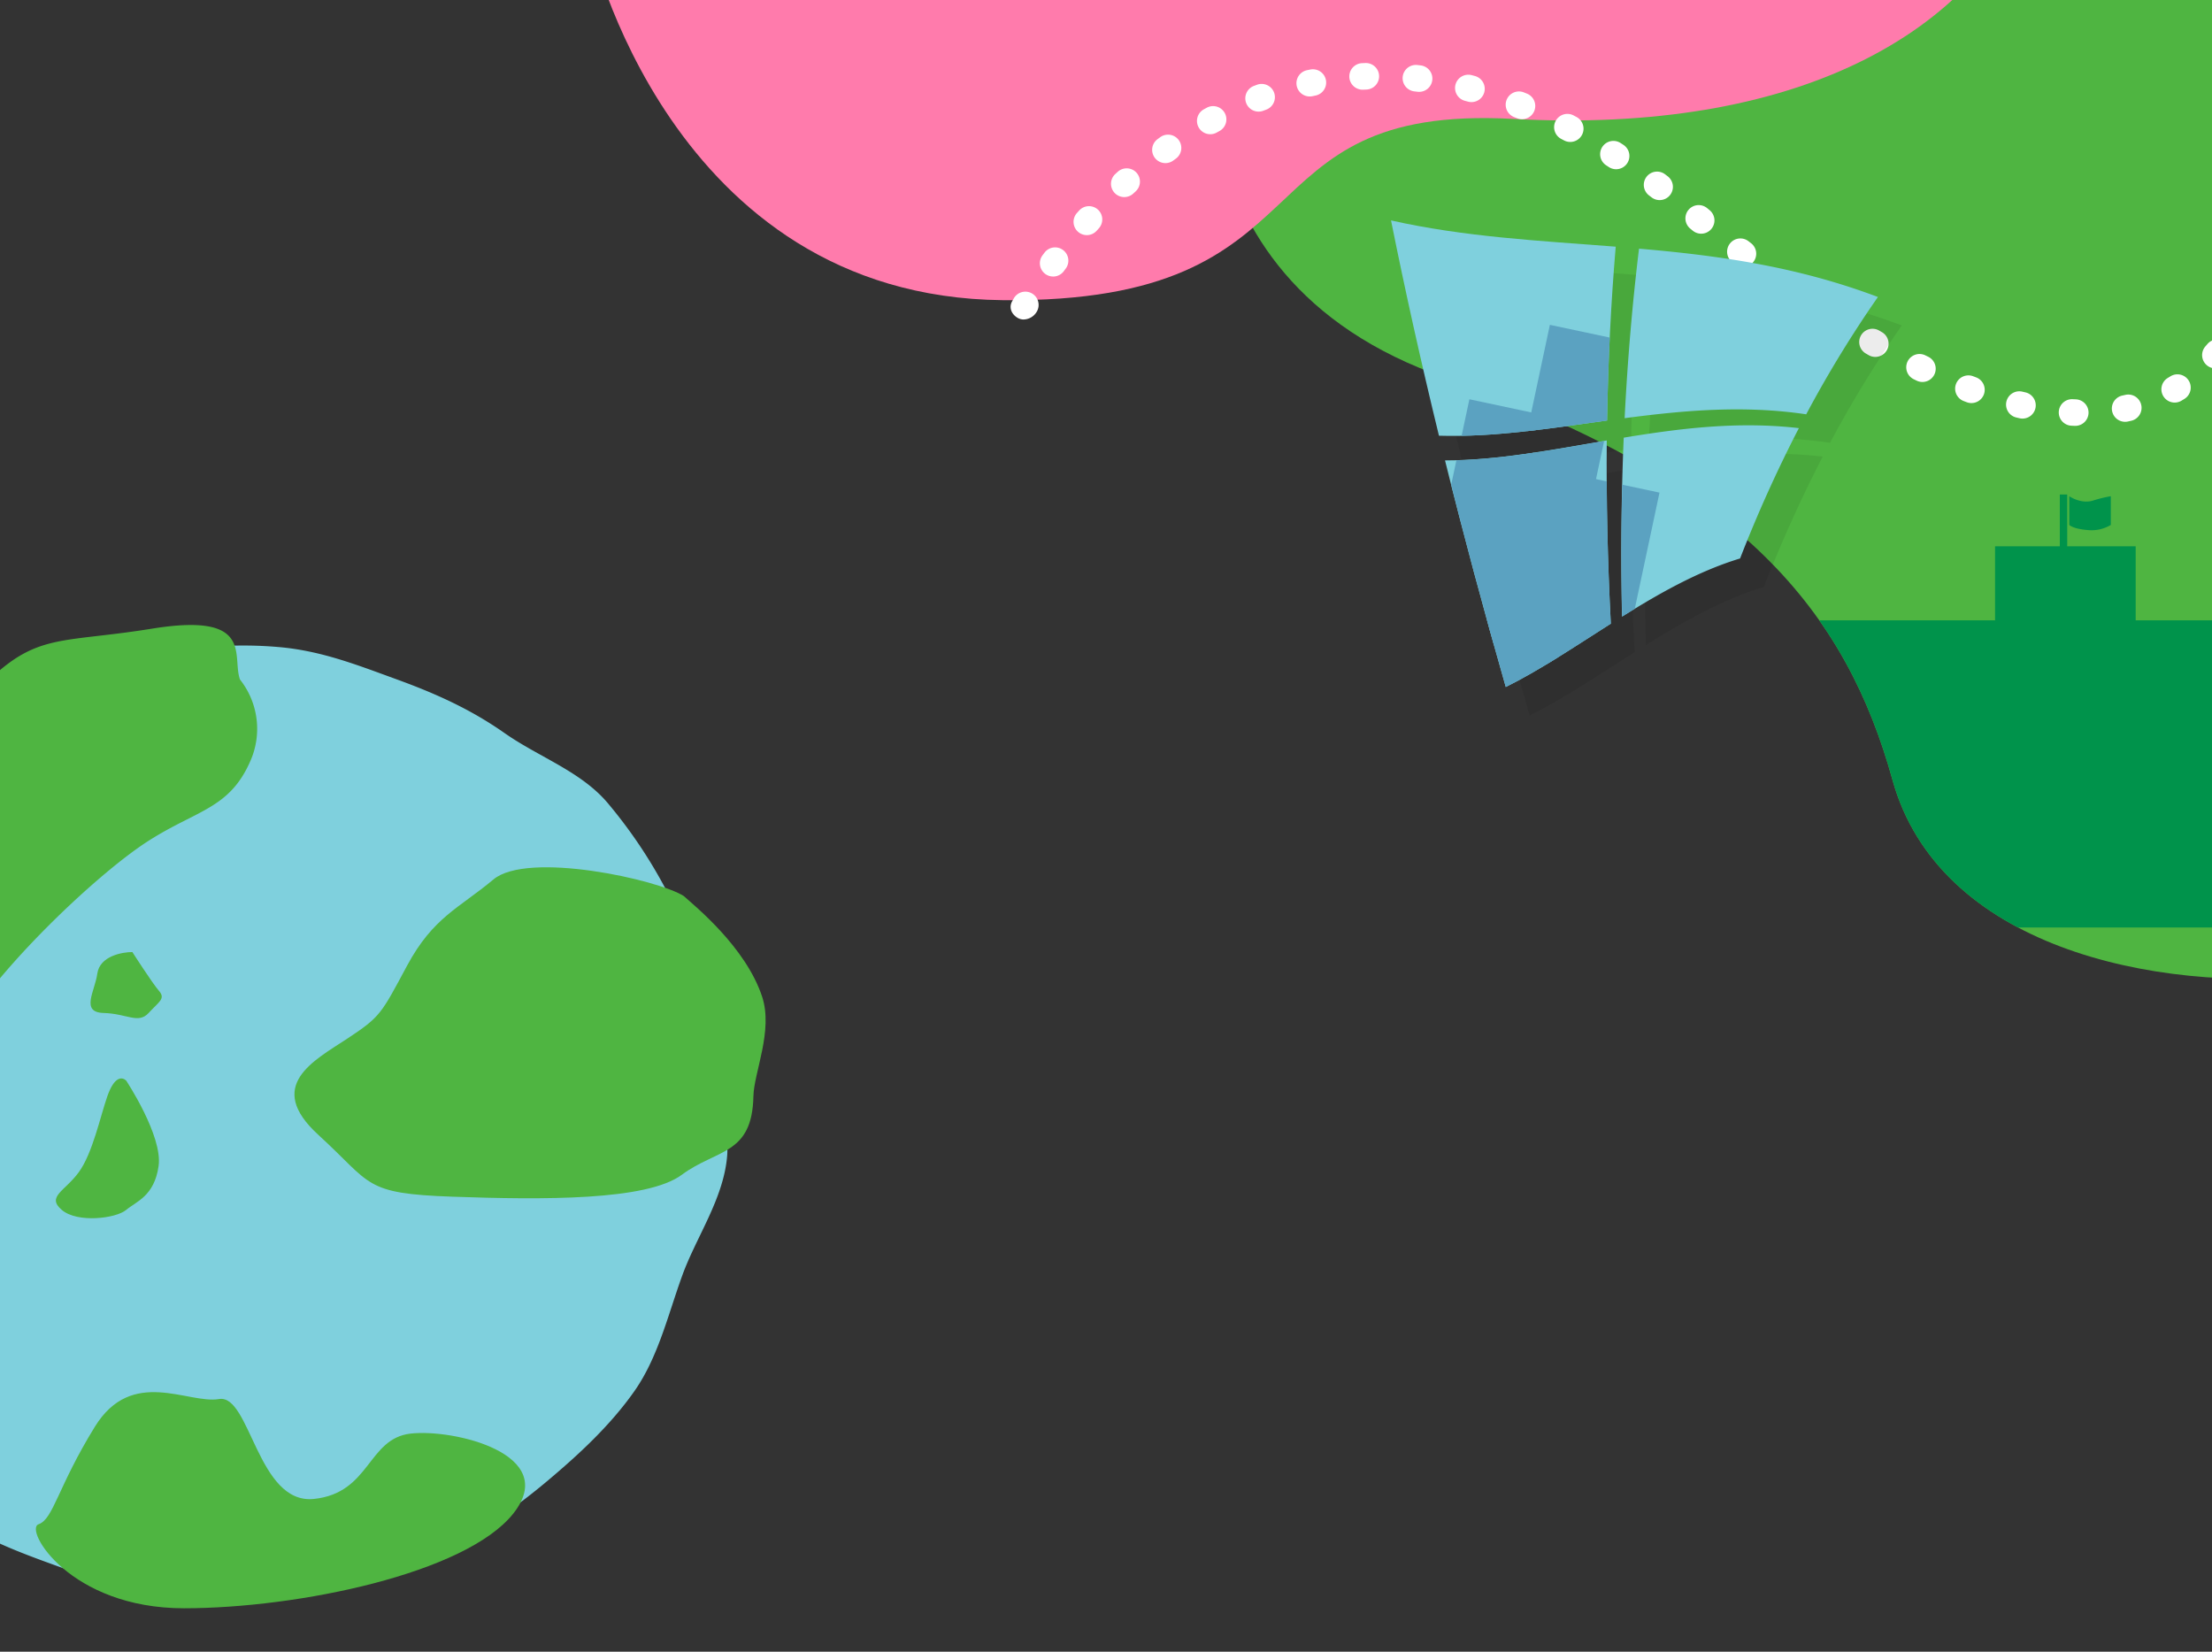
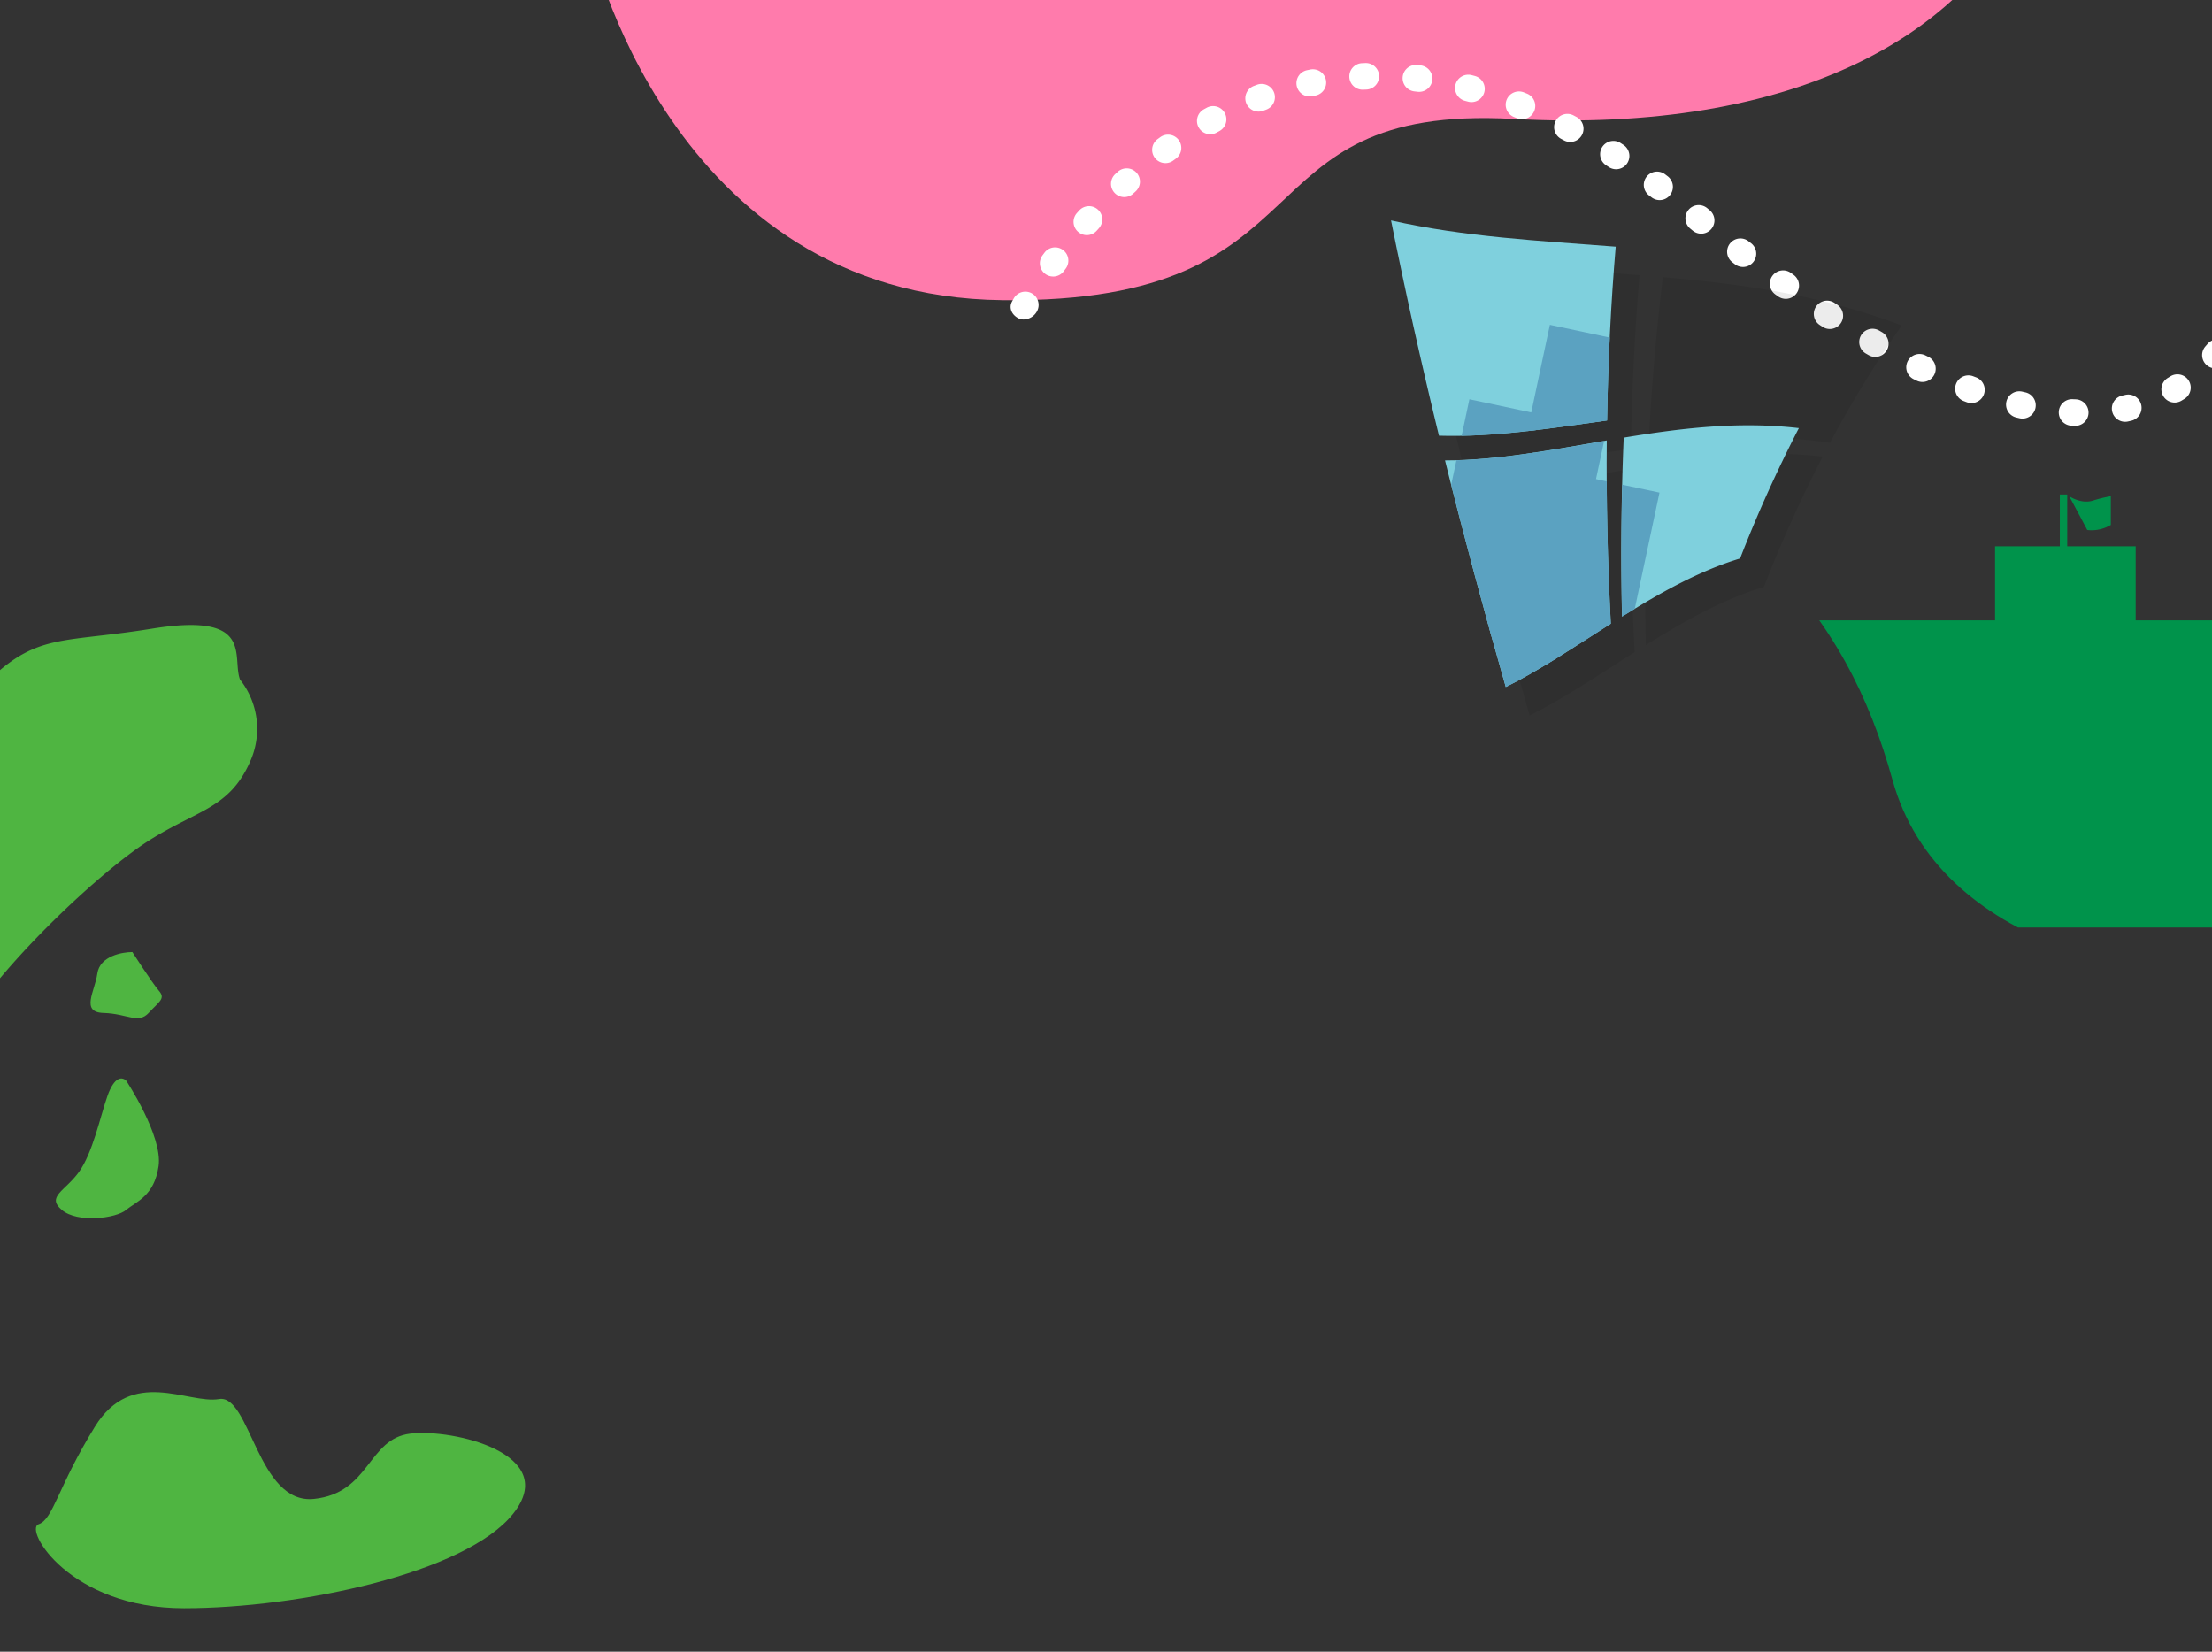
<svg xmlns="http://www.w3.org/2000/svg" width="750" height="560" viewBox="0 0 750 560">
  <rect x="0" y="0" width="750" height="560" fill="#333333" stroke="none" />
  <defs>
    <clipPath id="clip-path">
      <path id="パス_321" data-name="パス 321" d="M2458.711-16.5s-22.942,98.218,77.891,132.972,135.753,80.117,151.332,136.31,87.906,72.328,145.211,66.208V-16.5Z" transform="translate(-2456.467 16.5)" fill="#0bd386" />
    </clipPath>
    <clipPath id="clip-path-2">
      <path id="合体_2" data-name="合体 2" d="M18.3,81.371c17.78-.033,35.968-3.5,54.822-6.748q-.288,30.332,1.354,62.087c-12.464,7.922-24.278,15.87-35.607,21.459Q27.6,118.868,18.3,81.371ZM78.888,73.65c18.994-3.124,38.682-5.616,59.361-3.218A456.132,456.132,0,0,0,118.315,114.6c-14.15,4.286-27.421,11.845-40.021,19.7Q77.627,103.263,78.888,73.65Zm-62.657-.684Q7.142,35.643,0,0C24.918,5.611,50.181,6.884,76.147,8.912q-2.434,28.742-2.938,58.916c-17.952,2.491-35.342,5.207-52.376,5.207Q18.528,73.035,16.231,72.966Z" transform="translate(0 0)" fill="#7fd0dd" stroke="rgba(0,0,0,0)" stroke-miterlimit="10" stroke-width="1" />
    </clipPath>
    <clipPath id="clip-アートボード_6">
      <rect width="750" height="560" />
    </clipPath>
  </defs>
  <g id="アートボード_6" data-name="アートボード – 6" clip-path="url(#clip-アートボード_6)">
    <g id="グループ_219" data-name="グループ 219" transform="translate(-193 -484)">
      <g id="グループ_218" data-name="グループ 218" transform="translate(-245.094 406.961)">
        <g id="グループ_208" data-name="グループ 208" transform="translate(638.094 34.5)">
-           <path id="パス_317" data-name="パス 317" d="M2458.711-16.5s-22.942,98.218,77.891,132.972,135.753,80.117,151.332,136.31,87.906,72.328,145.211,66.208V-16.5Z" transform="translate(-2246.256 54.226)" fill="#4fb541" />
          <path id="パス_318" data-name="パス 318" d="M2060-47.56s26.593,120.719,139.945,121.87,78.127-66.633,173.067-61.454S2530.668-15.338,2550.806-70Z" transform="translate(-2060 70)" fill="#ff7bac" />
          <path id="パス_319" data-name="パス 319" d="M-4325.771,174.226c-.056,0-.112,0-.168,0l-1.155-.05a4.5,4.5,0,0,1-4.269-4.72,4.494,4.494,0,0,1,4.72-4.268l1.034.045a4.5,4.5,0,0,1,4.332,4.662A4.5,4.5,0,0,1-4325.771,174.226Zm16.9-1.373a4.5,4.5,0,0,1-4.4-3.559,4.5,4.5,0,0,1,3.458-5.343l.99-.222a4.5,4.5,0,0,1,5.405,3.359,4.5,4.5,0,0,1-3.359,5.405l-1.151.258A4.521,4.521,0,0,1-4308.875,172.853Zm-34.8-1.091a4.514,4.514,0,0,1-1.01-.115l-1.108-.26a4.5,4.5,0,0,1-3.33-5.423,4.5,4.5,0,0,1,5.423-3.33l1.026.24a4.5,4.5,0,0,1,3.38,5.392A4.5,4.5,0,0,1-4343.672,171.762Zm-17.313-5.259a4.489,4.489,0,0,1-1.571-.285l-1.05-.4a4.5,4.5,0,0,1-2.606-5.806,4.5,4.5,0,0,1,5.806-2.606l.995.375a4.5,4.5,0,0,1,2.644,5.789A4.5,4.5,0,0,1-4360.985,166.5Zm68.914-.177a4.5,4.5,0,0,1-3.873-2.2,4.5,4.5,0,0,1,1.57-6.167l.862-.524a4.5,4.5,0,0,1,6.2,1.444,4.5,4.5,0,0,1-1.444,6.2l-1.019.619A4.479,4.479,0,0,1-4292.072,166.326Zm-85.53-6.978a4.481,4.481,0,0,1-1.96-.452l-1.008-.492a4.5,4.5,0,0,1-2.056-6.023,4.5,4.5,0,0,1,6.022-2.056l.968.473a4.5,4.5,0,0,1,2.086,6.012A4.5,4.5,0,0,1-4377.6,159.348Zm99.333-4.608a4.483,4.483,0,0,1-2.964-1.116,4.5,4.5,0,0,1-.419-6.35l.668-.775a4.5,4.5,0,0,1,6.342-.528,4.5,4.5,0,0,1,.528,6.342l-.769.892A4.489,4.489,0,0,1-4278.268,154.74Zm-115.318-3.887a4.48,4.48,0,0,1-2.241-.6l-.96-.555a4.5,4.5,0,0,1-1.632-6.151,4.5,4.5,0,0,1,6.151-1.632l.931.538a4.5,4.5,0,0,1,1.655,6.145A4.5,4.5,0,0,1-4393.586,150.854ZM-4409,141.387a4.48,4.48,0,0,1-2.452-.73l-.936-.611a4.5,4.5,0,0,1-1.3-6.23,4.5,4.5,0,0,1,6.23-1.3l.914.6a4.5,4.5,0,0,1,1.315,6.227A4.5,4.5,0,0,1-4409,141.387Zm140.775-1.647a4.48,4.48,0,0,1-2.05-.5,4.5,4.5,0,0,1-1.951-6.058l.47-.932a4.5,4.5,0,0,1,6.033-2.025,4.5,4.5,0,0,1,2.025,6.033l-.521,1.031A4.5,4.5,0,0,1-4268.223,139.74Zm-414.12-1.576a3.88,3.88,0,0,1-1.88-.468c-2.177-1.194-3.22-3.5-2.028-5.678l.6-1.056a4.5,4.5,0,0,1,6.153-1.623,4.5,4.5,0,0,1,1.624,6.154A5.3,5.3,0,0,1-4682.343,138.163Zm258.407-7a4.479,4.479,0,0,1-2.615-.841l-.909-.652a4.5,4.5,0,0,1-1.025-6.281,4.5,4.5,0,0,1,6.281-1.025l.891.639a4.5,4.5,0,0,1,1.04,6.278A4.494,4.494,0,0,1-4423.936,131.167Zm-248.4-7.569a4.479,4.479,0,0,1-2.672-.882,4.5,4.5,0,0,1-.942-6.294l.672-.9a4.5,4.5,0,0,1,6.3-.906,4.5,4.5,0,0,1,.906,6.3l-.642.863A4.493,4.493,0,0,1-4672.335,123.6Zm233.883-3.236a4.48,4.48,0,0,1-2.747-.938l-.878-.679a4.5,4.5,0,0,1-.8-6.313,4.5,4.5,0,0,1,6.313-.8l.864.669a4.5,4.5,0,0,1,.813,6.312A4.493,4.493,0,0,1-4438.452,120.362Zm-222.46-10.8a4.483,4.483,0,0,1-3-1.144,4.5,4.5,0,0,1-.358-6.354l.752-.837a4.5,4.5,0,0,1,6.356-.322,4.5,4.5,0,0,1,.322,6.356l-.718.8A4.489,4.489,0,0,1-4660.913,109.56Zm208.3-.485a4.482,4.482,0,0,1-2.854-1.023l-.851-.7a4.5,4.5,0,0,1-.61-6.335,4.5,4.5,0,0,1,6.334-.611l.839.691a4.5,4.5,0,0,1,.621,6.334A4.491,4.491,0,0,1-4452.615,109.074ZM-4466.7,97.683a4.479,4.479,0,0,1-2.729-.925l-.859-.654a4.5,4.5,0,0,1-.87-6.3,4.5,4.5,0,0,1,6.3-.869l.889.676a4.5,4.5,0,0,1,.844,6.308A4.493,4.493,0,0,1-4466.7,97.683Zm-181.521-1.022a4.487,4.487,0,0,1-3.312-1.453,4.5,4.5,0,0,1,.264-6.358l.833-.762a4.5,4.5,0,0,1,6.357.3,4.5,4.5,0,0,1-.3,6.357l-.791.723A4.484,4.484,0,0,1-4648.221,96.661Zm166.762-9.443a4.48,4.48,0,0,1-2.458-.734l-.9-.589a4.5,4.5,0,0,1-1.335-6.222,4.5,4.5,0,0,1,6.223-1.335l.942.613a4.5,4.5,0,0,1,1.3,6.229A4.5,4.5,0,0,1-4481.459,87.218Zm-152.806-2.075a4.494,4.494,0,0,1-3.63-1.835,4.5,4.5,0,0,1,.961-6.291l.913-.666a4.5,4.5,0,0,1,6.284,1.006,4.5,4.5,0,0,1-1.006,6.284l-.861.628A4.478,4.478,0,0,1-4634.265,85.143Zm137.253-7.173a4.48,4.48,0,0,1-2.119-.533l-.946-.5a4.5,4.5,0,0,1-1.88-6.08,4.5,4.5,0,0,1,6.08-1.88l.992.527a4.5,4.5,0,0,1,1.845,6.091A4.5,4.5,0,0,1-4497.012,77.97Zm-122.047-2.621A4.5,4.5,0,0,1-4623,73.036a4.5,4.5,0,0,1,1.744-6.12l1-.549a4.5,4.5,0,0,1,6.106,1.794,4.5,4.5,0,0,1-1.794,6.106l-.931.513A4.48,4.48,0,0,1-4619.06,75.349Zm105.693-5.09a4.485,4.485,0,0,1-1.7-.333l-1-.4a4.5,4.5,0,0,1-2.512-5.847,4.5,4.5,0,0,1,5.848-2.512l1.055.425a4.5,4.5,0,0,1,2.471,5.865A4.5,4.5,0,0,1-4513.367,70.259Zm-89.316-2.577a4.5,4.5,0,0,1-4.2-2.895,4.5,4.5,0,0,1,2.6-5.81l1.067-.4a4.5,4.5,0,0,1,5.786,2.65,4.5,4.5,0,0,1-2.65,5.786l-.99.373A4.491,4.491,0,0,1-4602.683,67.682Zm72.188-3.224a4.509,4.509,0,0,1-1.173-.156l-1.033-.274a4.5,4.5,0,0,1-3.22-5.489,4.5,4.5,0,0,1,5.489-3.22l1.1.292a4.5,4.5,0,0,1,3.175,5.515A4.5,4.5,0,0,1-4530.5,64.458Zm-54.854-1.907a4.5,4.5,0,0,1-4.4-3.569,4.5,4.5,0,0,1,3.471-5.334l1.12-.231a4.5,4.5,0,0,1,5.3,3.523,4.5,4.5,0,0,1-3.523,5.3l-1.033.213A4.519,4.519,0,0,1-4585.35,62.551Zm37.1-1.567a4.553,4.553,0,0,1-.547-.033l-1.048-.122a4.5,4.5,0,0,1-3.973-4.972,4.5,4.5,0,0,1,4.972-3.972l1.13.132a4.5,4.5,0,0,1,3.927,5.008A4.5,4.5,0,0,1-4548.245,60.985Zm-19.171-.731a4.5,4.5,0,0,1-4.492-4.292,4.5,4.5,0,0,1,4.288-4.7l1.142-.047a4.5,4.5,0,0,1,4.661,4.333,4.5,4.5,0,0,1-4.333,4.661l-1.054.043C-4567.275,60.252-4567.346,60.254-4567.416,60.254Z" transform="translate(4829.416 12.697)" fill="#fff" />
          <g id="マスクグループ_14" data-name="マスクグループ 14" transform="translate(210.211 37.726)" clip-path="url(#clip-path)">
            <g id="グループ_207" data-name="グループ 207" transform="translate(185.304 173.05)">
              <rect id="長方形_400" data-name="長方形 400" width="177.543" height="104.142" transform="translate(0 42.085)" fill="#00934b" />
              <rect id="長方形_401" data-name="長方形 401" width="47.679" height="45.17" transform="translate(80.929 16.991)" fill="#00934b" />
-               <path id="パス_320" data-name="パス 320" d="M1346.973,281.038s3.885,2.725,7.976,1.5a46.162,46.162,0,0,1,6.112-1.5v9.734a12.721,12.721,0,0,1-7.981,1.727c-4.967-.417-6.107-1.727-6.107-1.727Z" transform="translate(-1240.882 -281.038)" fill="#00934b" />
+               <path id="パス_320" data-name="パス 320" d="M1346.973,281.038s3.885,2.725,7.976,1.5a46.162,46.162,0,0,1,6.112-1.5v9.734a12.721,12.721,0,0,1-7.981,1.727Z" transform="translate(-1240.882 -281.038)" fill="#00934b" />
            </g>
            <rect id="長方形_402" data-name="長方形 402" width="2.509" height="18.821" transform="translate(288.191 172.474)" fill="#00934b" />
          </g>
        </g>
        <g id="グループ_213" data-name="グループ 213" transform="translate(909.785 146.53)">
          <path id="パス_326" data-name="パス 326" d="M59.441,60.463c-19.166,1.792-38.98,2.9-59.441-.931A456.133,456.133,0,0,0,22.967,16.863C37.38,13.576,51.146,6.96,64.265,0Q62.766,31.011,59.441,60.463Z" transform="matrix(-0.998, 0.07, -0.07, -0.998, 150.485, 144.729)" opacity="0.078" />
          <path id="パス_327" data-name="パス 327" d="M55.16,78.045C37.421,76.838,19.035,79.032,0,80.952q2.4-30.238,2.98-62.03C15.967,11.889,28.306,4.785,40,0Q48.491,39.99,55.16,78.045Z" transform="matrix(-0.998, 0.07, -0.07, -0.998, 86.85, 170.287)" opacity="0.078" />
          <path id="パス_328" data-name="パス 328" d="M75.34,74.745C50.875,67.408,25.761,64.376,0,60.542Q4.433,32.04,7.041,1.975c19.713-1.344,38.779-3,57.2-1.151Q70.7,38.69,75.34,74.745Z" transform="matrix(-0.998, 0.07, -0.07, -0.998, 88.453, 84.216)" opacity="0.078" />
          <path id="パス_329" data-name="パス 329" d="M79.621,59.965C53.729,55.881,27.188,50.445,0,37.959A393.871,393.871,0,0,0,27.027,0c21.14,4.672,41.633,4.2,61.479,2.992Q84.976,32.266,79.621,59.965Z" transform="matrix(-0.998, 0.07, -0.07, -0.998, 175.778, 78.738)" opacity="0.078" />
          <g id="グループ_211" data-name="グループ 211" transform="translate(0)">
            <path id="パス_330" data-name="パス 330" d="M59.441,60.463c-19.166,1.792-38.98,2.9-59.441-.931A456.133,456.133,0,0,0,22.967,16.863C37.38,13.576,51.146,6.96,64.265,0Q62.766,31.011,59.441,60.463Z" transform="matrix(-0.998, 0.07, -0.07, -0.998, 142.403, 135.075)" fill="#7fd0dd" />
            <path id="パス_331" data-name="パス 331" d="M55.16,78.045C37.421,76.838,19.035,79.032,0,80.952q2.4-30.238,2.98-62.03C15.967,11.889,28.306,4.785,40,0Q48.491,39.99,55.16,78.045Z" transform="matrix(-0.998, 0.07, -0.07, -0.998, 78.767, 160.633)" fill="#7fd0dd" />
-             <path id="パス_332" data-name="パス 332" d="M79.621,59.965C53.729,55.881,27.188,50.445,0,37.959A393.871,393.871,0,0,0,27.027,0c21.14,4.672,41.633,4.2,61.479,2.992Q84.976,32.266,79.621,59.965Z" transform="matrix(-0.998, 0.07, -0.07, -0.998, 167.695, 69.084)" fill="#7fd0dd" />
            <path id="パス_333" data-name="パス 333" d="M75.34,74.745C50.875,67.408,25.761,64.376,0,60.542Q4.433,32.04,7.041,1.975c19.713-1.344,38.779-3,57.2-1.151Q70.7,38.69,75.34,74.745Z" transform="matrix(-0.998, 0.07, -0.07, -0.998, 80.371, 74.562)" fill="#7fd0dd" />
          </g>
          <g id="マスクグループ_15" data-name="マスクグループ 15" transform="translate(0 5.256)" clip-path="url(#clip-path-2)">
            <g id="グループ_212" data-name="グループ 212" transform="matrix(0.978, 0.208, -0.208, 0.978, 32.834, 30.927)">
              <rect id="長方形_403" data-name="長方形 403" width="25.349" height="97.775" transform="translate(0 30.363)" fill="#5ba2c1" />
              <rect id="長方形_404" data-name="長方形 404" width="26.185" height="128.138" transform="translate(21.449 0)" fill="#5ba2c1" />
              <rect id="長方形_405" data-name="長方形 405" width="25.349" height="80.226" transform="translate(44.291 47.913)" fill="#5ba2c1" />
            </g>
          </g>
        </g>
      </g>
-       <path id="パス_322" data-name="パス 322" d="M1142.57,1584.707c0,14.536-8.036,28.077-11.618,41.483-3.708,13.872-5.739,28.379-12.765,40.523-7.129,12.319-16.937,23.1-26.935,33.1s-21.1,19.251-33.424,26.378a163.2,163.2,0,0,1-39.472,16.044c-13.407,3.583-27.676,9.6-42.212,9.6s-29.333-4.045-42.739-7.628c-13.872-3.708-28.922-7.326-41.067-14.352-12.319-7.129-21.548-19.8-31.545-29.8s-18.17-21.833-25.3-34.152c-7.027-12.144-15.707-24.44-19.414-38.312-3.584-13.406,2.312-28.352,2.312-42.888s-1.189-28.224,2.394-41.63c3.708-13.871,3.976-29.569,11-41.714A172.118,172.118,0,0,1,858.04,1466.6c10-10,21.4-20.918,33.72-28.047,12.145-7.026,29.513-3.139,43.384-6.846,13.406-3.584,26.464-5.843,41-5.843s27.18,3.81,40.586,7.394c13.872,3.708,26.034,7.983,38.179,15.01,12.319,7.128,27,10.682,36.994,20.681a165.748,165.748,0,0,1,26.086,33.866c7.027,12.145,5.292,27.6,9,41.468C1130.572,1557.689,1142.57,1570.171,1142.57,1584.707Z" transform="matrix(0.996, 0.087, -0.087, 0.996, -560.597, -801.696)" fill="#7fd0dd" />
      <path id="パス_323" data-name="パス 323" d="M-5114.076,212.055c-3.528-7.548,3.044-23.245-31.184-14.594s-40.6,3.782-61.032,31.583-51.864,32.083-53.2,60.655-33.237,79.027-5.6,105.48,62.631,42.356,64.1,0-6.753-36.826,4.827-59.2,40.438-54.8,55.905-66.7,26.333-13.214,32-29.726A26.945,26.945,0,0,0-5114.076,212.055Z" transform="matrix(0.996, 0.087, -0.087, 0.996, 5386.439, 948.104)" fill="#4fb541" />
      <path id="パス_324" data-name="パス 324" d="M137.883,15.967C141.7-9.61,105.892,1.146,94.138,9.892s-1.7,24.253-17.263,35.541S40.324,25.372,32.085,32.188,1.017,37.412.306,61.363,3.8,95.549.306,99.551s23.4,19.413,56.972,0S134.061,41.545,137.883,15.967Z" transform="translate(255.587 914.421) rotate(30)" fill="#4fb541" />
-       <path id="パス_325" data-name="パス 325" d="M-10130.879,130.637c-9.078-4.807-54.114-10.691-64.828,0s-19.238,14.5-26.614,31.644-7.449,18.02-18.058,26.437-26.636,18.325-6.9,33.4,16.725,18.483,47.2,16.894,65.683-4.362,76.729-14.168,23.214-8.624,21.875-28.681c-.53-7.943,4.815-22.7,0-33.878-7.024-16.31-25.5-28.68-29.405-31.644" transform="matrix(0.996, 0.087, -0.087, 0.996, 10526.59, 1539.086)" fill="#4fb541" />
      <path id="パス_337" data-name="パス 337" d="M-10362.121,318.788c-3.371,0-11.056,1.308-11.89,7.335s-5.788,13.095,2.142,13.32,11.766,3.822,15.267,0,5.82-4.831,3.526-7.469S-10362.121,318.788-10362.121,318.788Z" transform="translate(10600 488)" fill="#4fb541" />
      <path id="パス_338" data-name="パス 338" d="M-10364.231,362.349c-1.368-1.267-3.97-1.51-6.358,5.282s-4.989,19.341-9.7,25.8-11.057,8.262-5.756,12.788,18.371,2.895,21.816,0,9.54-4.652,11-14.866S-10364.231,362.349-10364.231,362.349Z" transform="translate(10600 488)" fill="#4fb541" />
    </g>
  </g>
</svg>